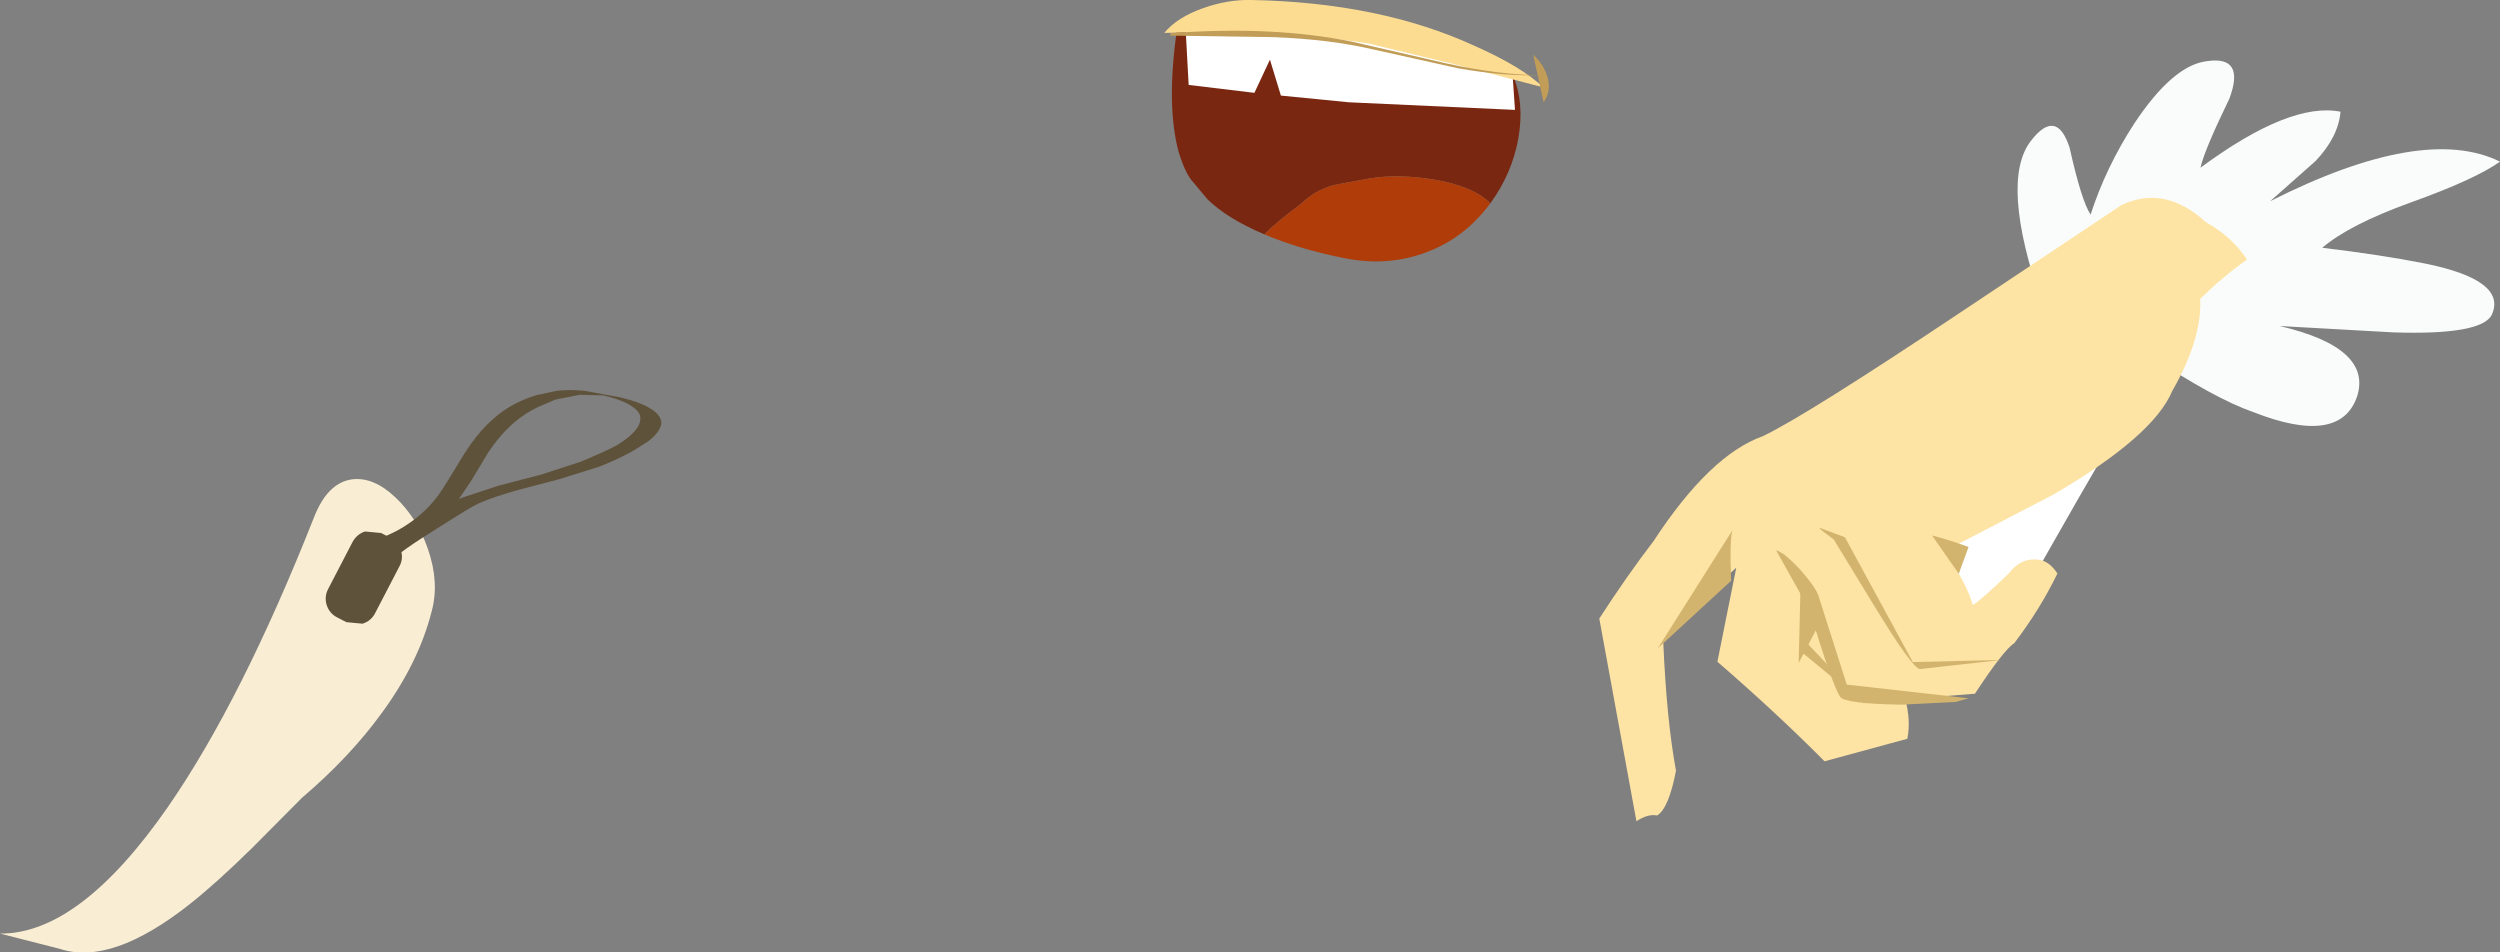
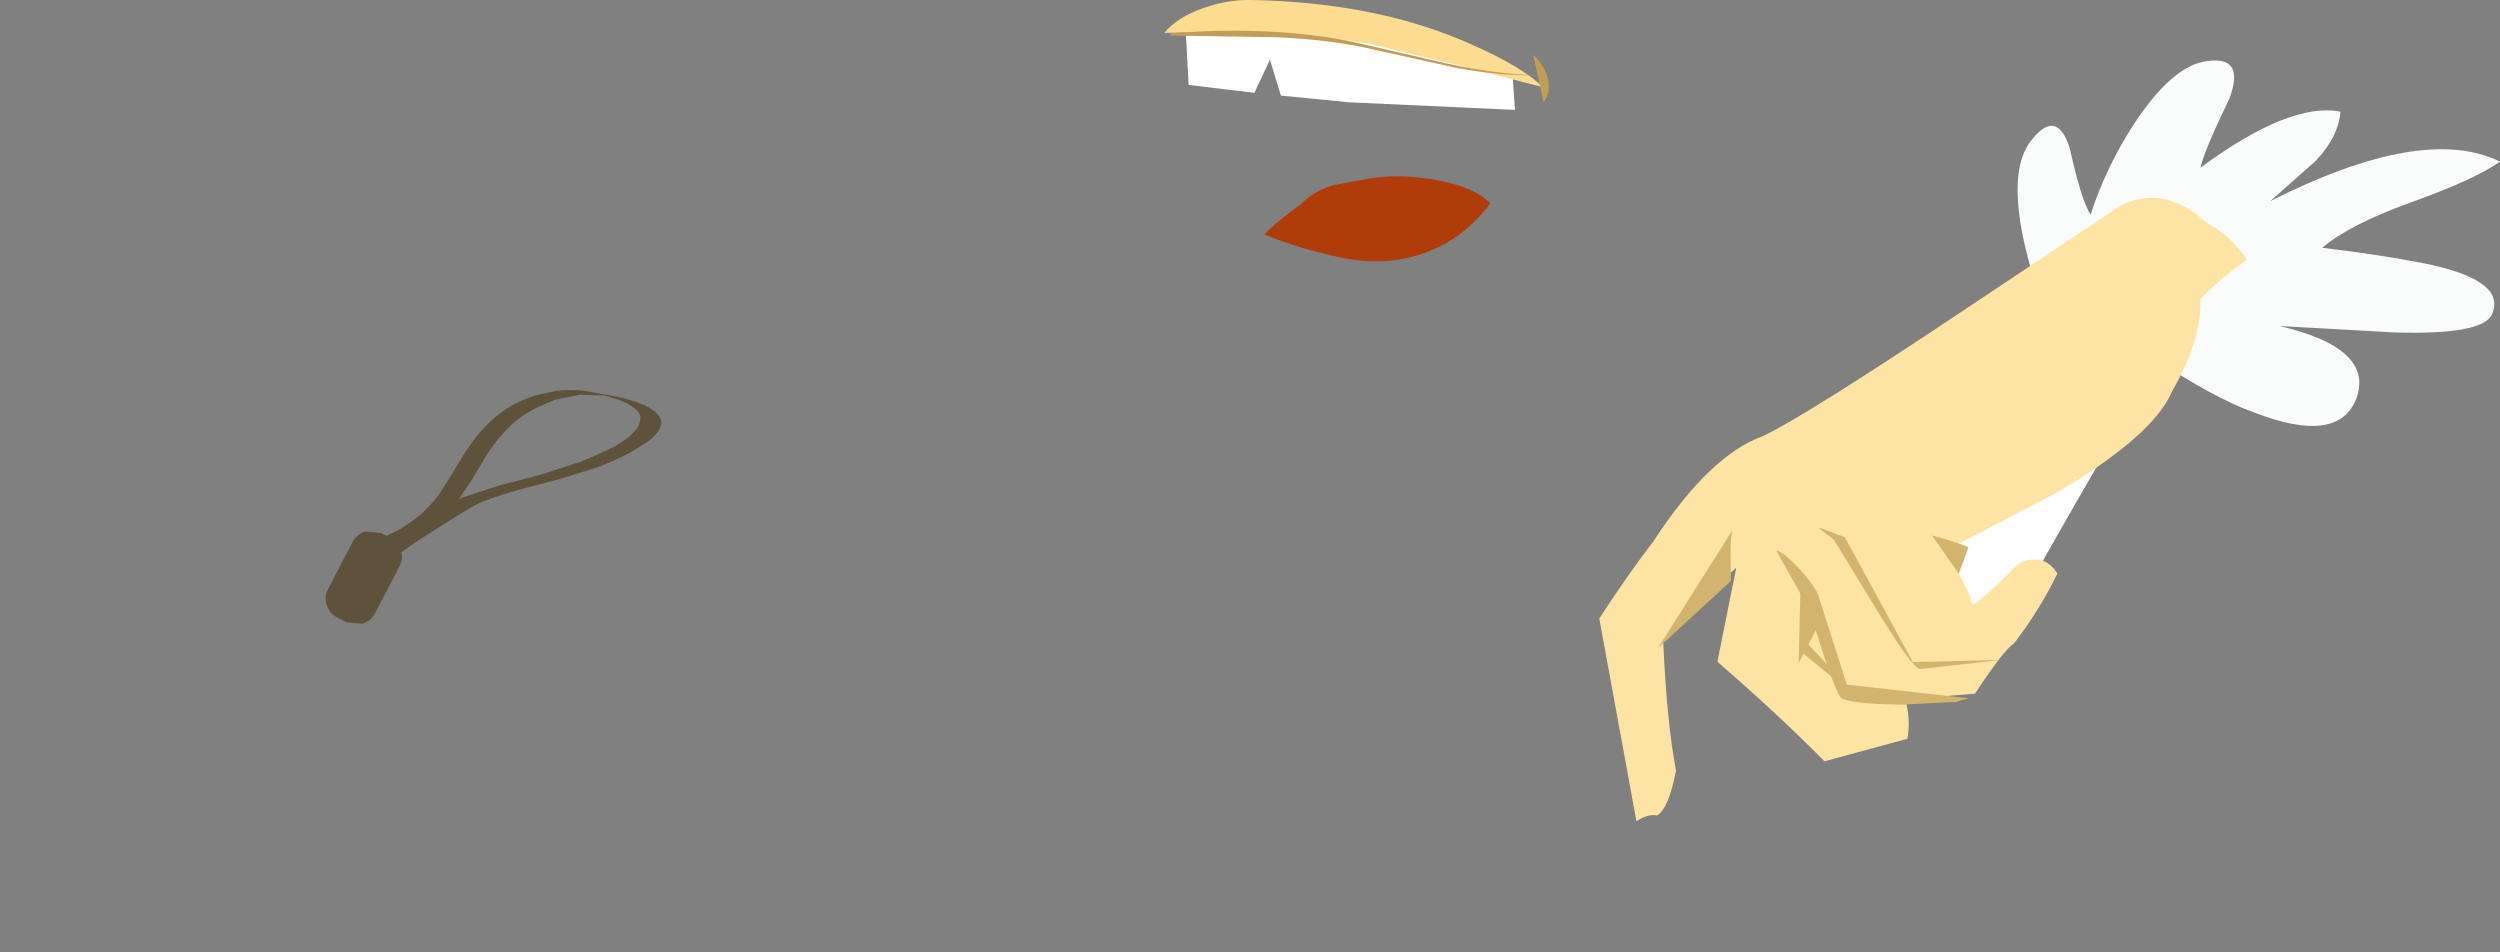
<svg xmlns="http://www.w3.org/2000/svg" height="156.45px" width="410.65px">
  <rect width="100%" height="100%" fill="#808080" stroke="none" />
  <g transform="matrix(1.0, 0.0, 0.0, 1.0, 195.85, 34.55)">
    <path d="M139.5 15.15 Q132.65 -4.7 137.7 -11.35 141.95 -16.9 144.1 -10.3 146.05 -1.55 147.55 0.7 150.1 -7.15 154.75 -14.3 161.1 -23.85 166.65 -24.5 173.0 -25.45 170.35 -18.35 166.2 -9.8 165.6 -7.0 180.3 -17.85 188.6 -16.2 188.25 -12.05 184.5 -8.1 L177.05 -1.5 Q202.2 -14.2 214.8 -8.0 210.75 -5.1 200.15 -1.3 190.05 2.35 185.6 6.15 195.2 7.3 202.3 8.7 216.05 11.45 213.45 17.15 211.8 20.5 197.35 20.05 L178.6 19.0 Q193.95 22.6 191.3 30.65 188.45 38.7 174.3 33.15 167.85 30.9 157.2 23.8 L149.45 20.8 Q144.45 18.8 143.15 16.6 L139.5 15.15" fill="#fafcfc" fill-rule="evenodd" stroke="none" />
    <path d="M149.7 40.3 Q149.1 40.9 133.1 69.25 L126.2 64.65 Q119.0 59.75 119.75 57.2 120.85 53.0 138.75 39.85 L149.7 40.3" fill="#ffffff" fill-rule="evenodd" stroke="none" />
    <path d="M93.7 37.1 Q100.75 33.75 126.65 16.45 L152.6 -0.85 Q159.7 -4.25 166.5 1.95 170.85 4.4 173.25 8.1 169.6 10.6 165.55 14.55 165.9 21.05 160.95 29.7 157.85 37.1 141.5 46.65 L123.6 55.95 Q127.3 61.5 128.2 64.85 130.05 63.6 134.1 59.65 136.25 56.85 139.3 57.45 140.85 57.75 142.1 59.65 139.3 65.45 135.05 71.05 133.2 72.3 128.55 79.4 L117.1 80.3 Q118.05 83.75 117.45 86.8 L103.85 90.5 Q95.85 82.45 86.25 74.15 L89.35 58.7 Q83.45 63.95 77.35 70.75 77.9 83.7 79.45 92.05 78.25 98.25 76.35 99.4 74.8 99.1 72.95 100.35 L66.85 67.05 Q71.45 59.95 75.75 54.35 85.0 40.2 93.7 37.1" fill="#fde4a4" fill-rule="evenodd" stroke="none" />
    <path d="M107.2 53.7 L118.35 74.2 132.9 73.85 119.55 75.35 Q118.35 75.4 111.85 64.7 L105.35 54.05 Q102.6 52.05 103.05 52.15 L107.2 53.7" fill="#d3b46e" fill-rule="evenodd" stroke="none" />
    <path d="M116.5 81.2 Q107.15 81.05 106.4 79.9 105.2 78.15 101.35 65.6 L95.9 55.85 Q96.4 55.95 96.8 56.3 97.3 56.4 99.7 58.85 102.15 61.6 102.8 63.15 L107.5 77.9 127.5 80.15 125.4 80.75 116.5 81.2" fill="#d3b46e" fill-rule="evenodd" stroke="none" />
    <path d="M99.9 61.85 L103.6 66.75 99.6 74.35 99.9 61.85" fill="#d3b46e" fill-rule="evenodd" stroke="none" />
    <path d="M88.75 52.5 Q88.25 53.6 88.5 60.85 L76.45 71.95 88.75 52.5" fill="#d3b46e" fill-rule="evenodd" stroke="none" />
    <path d="M121.5 53.4 Q124.55 54.2 127.5 55.3 L125.9 59.7 121.5 53.4" fill="#d3b46e" fill-rule="evenodd" stroke="none" />
    <path d="M100.8 70.9 L110.55 81.2 99.95 72.45 100.8 70.9" fill="#d3b46e" fill-rule="evenodd" stroke="none" />
-     <path d="M29.2 -5.25 L23.2 -4.15 Q20.0 -3.2 17.9 -1.1 13.7 2.0 11.85 3.95 5.8 1.4 2.5 -1.8 L0.25 -4.5 Q-1.1 -5.85 -2.25 -9.6 -4.3 -17.2 -2.55 -29.5 -2.0 -33.3 22.0 -29.55 44.65 -25.95 52.6 -22.3 54.6 -17.75 53.55 -11.8 52.5 -6.0 48.95 -1.15 46.2 -3.95 39.7 -5.05 33.95 -6.0 29.2 -5.25" fill="#7a2711" fill-rule="evenodd" stroke="none" />
    <path d="M24.7 7.8 Q17.5 6.35 11.85 3.95 13.7 2.0 17.9 -1.1 20.0 -3.2 23.2 -4.15 L29.2 -5.25 Q33.95 -6.0 39.7 -5.05 46.2 -3.95 48.95 -1.15 44.9 4.3 39.05 6.65 32.35 9.4 24.7 7.8" fill="#af3c09" fill-rule="evenodd" stroke="none" />
    <path d="M53.0 -16.5 L25.7 -17.75 14.55 -18.85 12.75 -24.75 10.2 -19.3 -0.6 -20.6 -1.15 -30.7 8.15 -30.7 Q19.85 -30.3 31.9 -27.55 51.25 -23.15 52.6 -22.3 L53.0 -16.5" fill="#ffffff" fill-rule="evenodd" stroke="none" />
    <path d="M46.3 -27.05 Q54.1 -23.6 57.65 -20.2 L43.45 -23.9 28.95 -27.4 Q15.35 -29.6 -4.6 -29.15 -2.5 -31.7 1.75 -33.2 5.8 -34.65 9.7 -34.55 30.8 -34.15 46.3 -27.05" fill="#fcdc91" fill-rule="evenodd" stroke="none" />
    <path d="M57.4 -22.2 Q51.1 -22.0 43.55 -23.35 L29.85 -26.4 Q22.6 -28.1 13.3 -28.45 L-3.5 -28.7 Q-3.75 -28.75 -3.55 -29.1 13.25 -30.35 26.25 -27.7 L41.65 -24.15 Q50.6 -22.2 57.4 -22.2" fill="#c19d57" fill-rule="evenodd" stroke="none" />
    <path d="M57.7 -17.75 L56.0 -25.55 Q57.75 -23.95 58.35 -21.85 59.0 -19.55 57.7 -17.75" fill="#c19d57" fill-rule="evenodd" stroke="none" />
-     <path d="M-125.55 55.65 Q-123.65 61.15 -124.95 65.9 -127.1 74.35 -133.2 82.65 -138.4 89.8 -146.25 96.5 L-154.45 104.75 Q-160.25 110.45 -164.6 113.9 -177.55 124.15 -186.05 121.3 L-195.85 118.8 Q-182.75 118.9 -168.2 97.9 -156.15 80.45 -144.3 50.5 -142.1 44.8 -138.1 44.2 -134.55 43.7 -130.9 47.15 -127.3 50.55 -125.55 55.65" fill="#f9edd3" fill-rule="evenodd" stroke="none" />
    <path d="M-131.7 53.8 Q-130.4 54.45 -130.0 55.85 -129.55 57.2 -130.25 58.5 L-134.25 66.2 Q-134.9 67.45 -136.3 67.9 L-138.95 67.65 -140.5 66.85 Q-141.75 66.2 -142.2 64.8 -142.6 63.45 -141.95 62.2 L-137.95 54.5 Q-137.25 53.2 -135.9 52.75 L-133.25 53.0 -131.7 53.8" fill="#5f523b" fill-rule="evenodd" stroke="none" />
    <path d="M-90.95 35.35 Q-90.5 34.35 -90.75 33.6 -91.2 32.5 -93.2 31.55 -94.3 31.05 -95.55 30.7 L-96.55 30.45 -96.65 30.4 -96.7 30.4 -100.65 30.3 -104.65 31.1 -107.45 32.3 Q-109.95 33.5 -111.95 35.35 -113.95 37.2 -115.7 39.85 L-118.5 44.5 -120.5 47.45 -120.1 47.25 -114.05 45.25 -106.95 43.4 -100.5 41.3 Q-96.5 39.65 -94.65 38.65 -91.8 36.95 -90.95 35.35 M-87.3 34.4 Q-87.05 35.2 -87.65 36.15 -88.2 37.05 -89.45 38.0 L-92.1 39.65 Q-94.9 41.15 -97.55 42.15 L-103.95 44.15 -110.8 45.95 Q-114.85 47.1 -117.15 48.1 -118.3 48.65 -119.65 49.5 L-121.9 50.9 -126.65 53.9 Q-129.35 55.65 -131.0 57.0 L-132.85 56.8 -134.45 56.4 -133.35 55.55 -135.35 55.3 -136.65 54.9 Q-131.85 53.65 -128.65 51.4 -126.0 49.6 -124.0 47.0 -123.0 45.65 -120.55 41.55 -118.5 38.1 -116.7 36.1 -114.9 34.15 -113.25 33.0 -110.85 31.3 -107.7 30.35 L-104.45 29.65 Q-102.25 29.4 -99.8 29.65 L-94.05 30.7 Q-90.95 31.45 -89.35 32.35 -87.6 33.35 -87.3 34.4" fill="#5f523b" fill-rule="evenodd" stroke="none" />
  </g>
</svg>